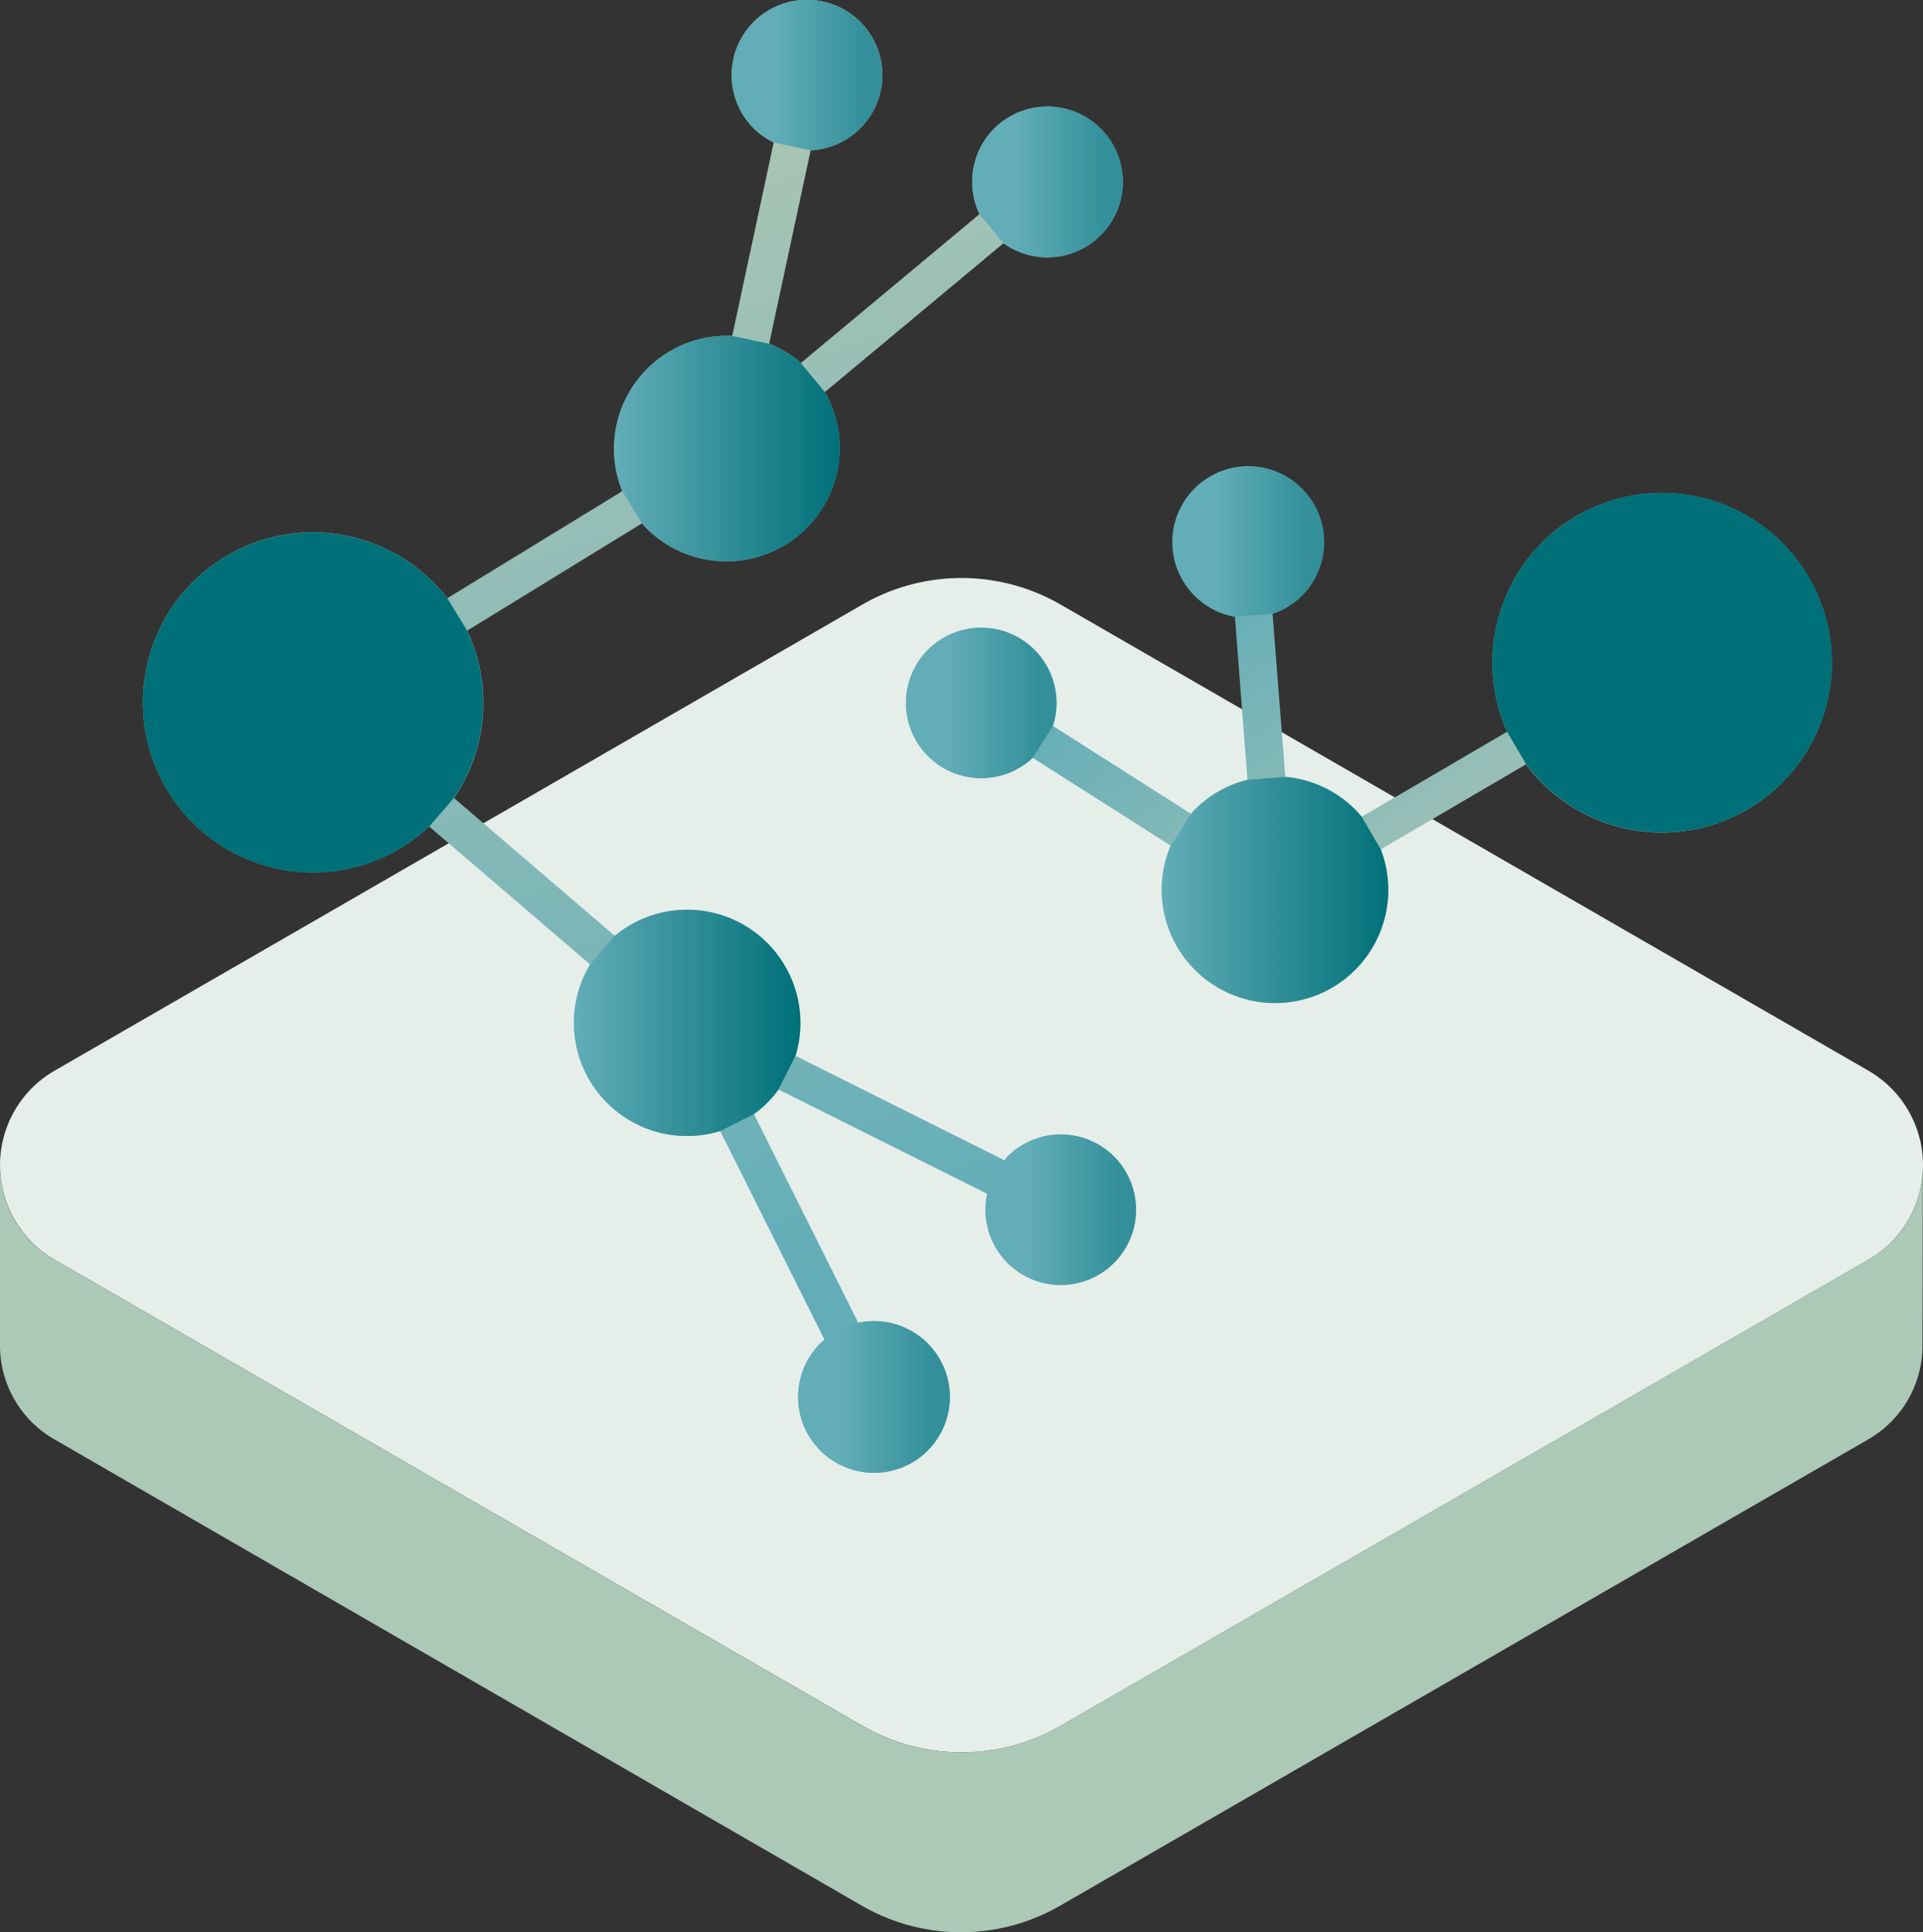
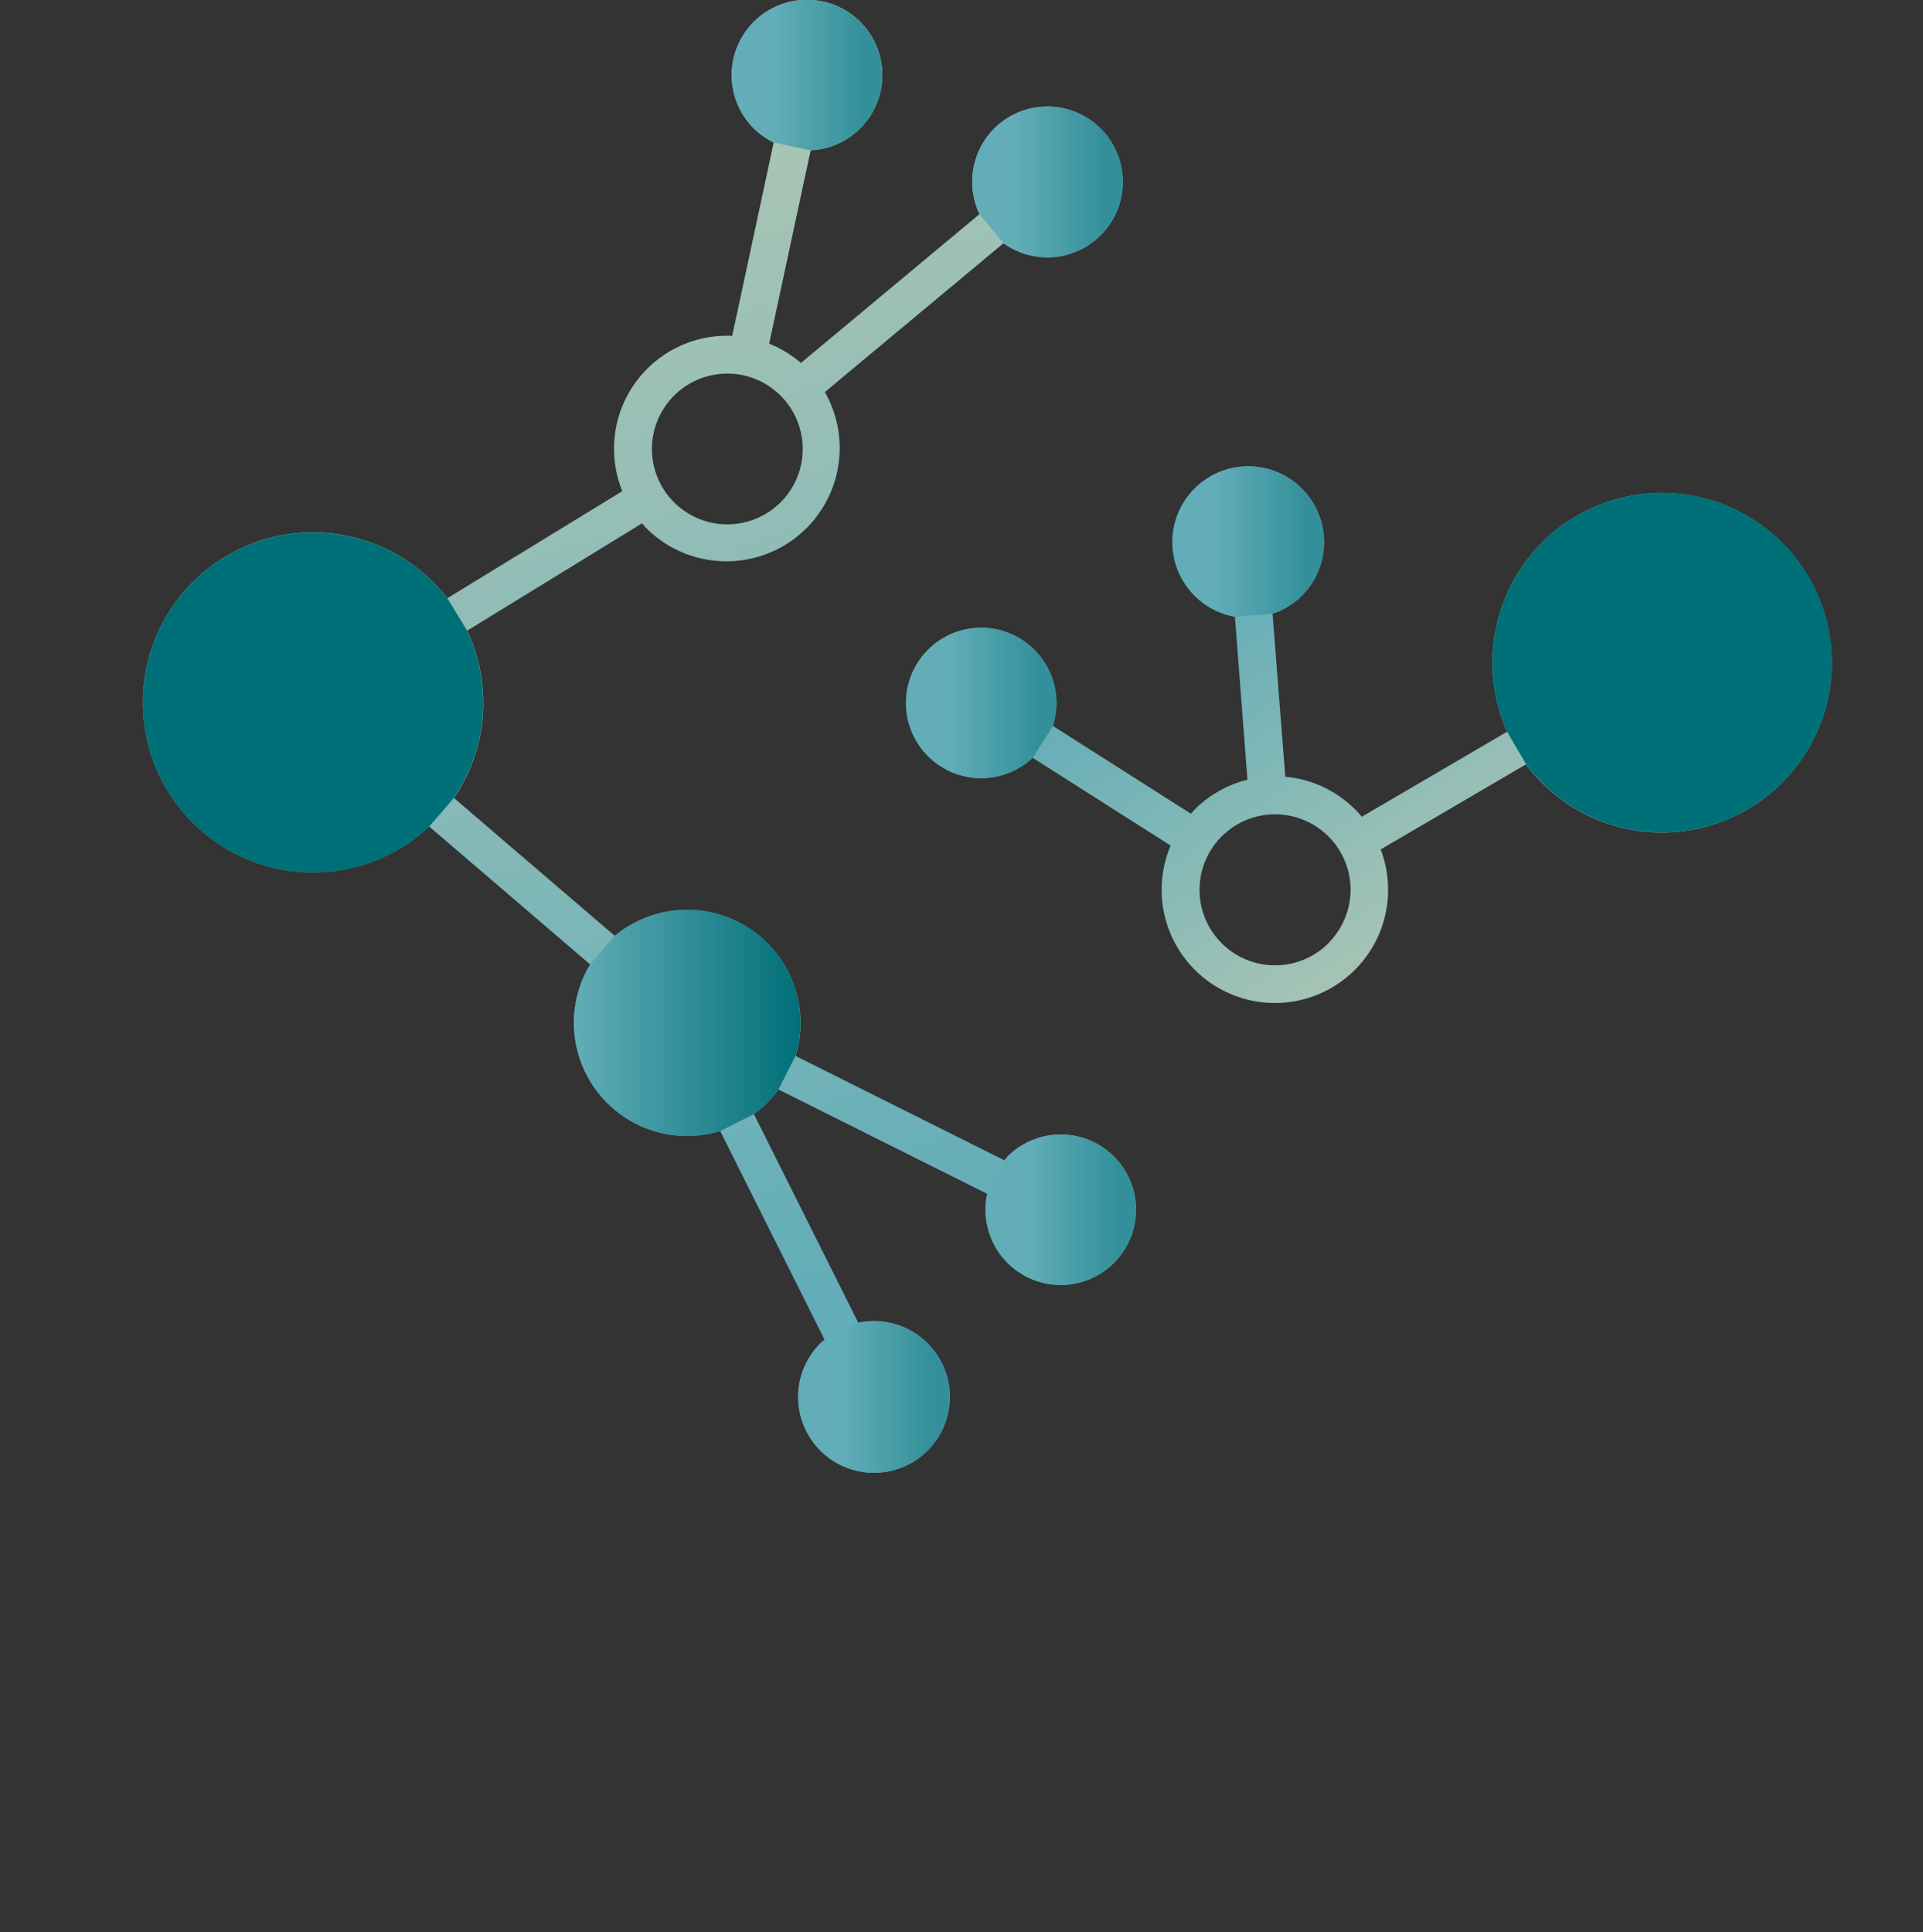
<svg xmlns="http://www.w3.org/2000/svg" xmlns:xlink="http://www.w3.org/1999/xlink" id="Version_2" data-name="Version 2" viewBox="0 0 452.27 454.5">
  <rect x="0" y="0" width="452.27" height="454.5" fill="#333333" stroke="none" />
  <defs>
    <style>.cls-1{fill:#e6eeea;}.cls-2{fill:#acc8b7;}.cls-3{fill:url(#linear-gradient);}.cls-4{fill:url(#linear-gradient-2);}.cls-5{fill:url(#linear-gradient-3);}.cls-6{fill:url(#linear-gradient-4);}.cls-15,.cls-7,.cls-8{fill-rule:evenodd;}.cls-7{fill:url(#linear-gradient-5);}.cls-8{fill:url(#linear-gradient-6);}.cls-9{fill:url(#linear-gradient-7);}.cls-10,.cls-15{fill:#007078;}.cls-11{fill:url(#linear-gradient-8);}.cls-12{fill:url(#linear-gradient-9);}.cls-13{fill:url(#linear-gradient-10);}.cls-14{fill:url(#linear-gradient-11);}</style>
    <linearGradient id="linear-gradient" x1="128.62" y1="247.99" x2="260.44" y2="-1.89" gradientTransform="translate(-57.16 216.05) rotate(-45)" gradientUnits="userSpaceOnUse">
      <stop offset="0" stop-color="#62adb8" />
      <stop offset="1" stop-color="#adc6b5" />
    </linearGradient>
    <linearGradient id="linear-gradient-2" x1="144.42" y1="105.58" x2="197.58" y2="105.58" gradientUnits="userSpaceOnUse">
      <stop offset="0" stop-color="#62adb8" />
      <stop offset="1" stop-color="#007078" />
    </linearGradient>
    <linearGradient id="linear-gradient-3" x1="172.07" y1="17.68" x2="207.46" y2="17.68" gradientUnits="userSpaceOnUse">
      <stop offset="0.28" stop-color="#62adb8" />
      <stop offset="0.88" stop-color="#33909a" />
    </linearGradient>
    <linearGradient id="linear-gradient-4" x1="228.65" y1="42.79" x2="264.1" y2="42.79" xlink:href="#linear-gradient-3" />
    <linearGradient id="linear-gradient-5" x1="187.72" y1="328.6" x2="223.4" y2="328.6" xlink:href="#linear-gradient-3" />
    <linearGradient id="linear-gradient-6" x1="231.8" y1="284.47" x2="267.22" y2="284.47" xlink:href="#linear-gradient-3" />
    <linearGradient id="linear-gradient-7" x1="134.99" y1="240.6" x2="188.22" y2="240.6" xlink:href="#linear-gradient-2" />
    <linearGradient id="linear-gradient-8" x1="316.63" y1="190.34" x2="297.08" y2="292.32" xlink:href="#linear-gradient" />
    <linearGradient id="linear-gradient-9" x1="213.1" y1="165.33" x2="248.5" y2="165.33" xlink:href="#linear-gradient-3" />
    <linearGradient id="linear-gradient-10" x1="273.25" y1="209.33" x2="326.52" y2="209.33" xlink:href="#linear-gradient-2" />
    <linearGradient id="linear-gradient-11" x1="275.76" y1="127.38" x2="311.44" y2="127.38" xlink:href="#linear-gradient-3" />
  </defs>
-   <path class="cls-1" d="M12.83,251.85l95-54.82,95-54.83a46.64,46.64,0,0,1,46.61,0l95,54.83,95,54.82a25.66,25.66,0,0,1,0,44.44l-95,54.83-95,54.82a46.59,46.59,0,0,1-46.61,0l-95-54.82-95-54.83a25.66,25.66,0,0,1,0-44.44Z" />
-   <path class="cls-2" d="M452.15,316.39a25.43,25.43,0,0,1-12.83,22.22l-95,54.82-95,54.83a46.64,46.64,0,0,1-46.61,0L12.87,338.61A25.43,25.43,0,0,1,0,316.39V274.07a25.43,25.43,0,0,0,12.83,22.22L202.79,405.94a46.59,46.59,0,0,0,46.61,0l95-54.82,95-54.83a25.41,25.41,0,0,0,12.83-22.22Z" />
  <path class="cls-3" d="M233.81,30.26a17.74,17.74,0,0,0-3.44,20.11l-42,35a26.53,26.53,0,0,0-7.47-4.53l9.76-45.49a17.71,17.71,0,1,0-13.32-5.11,17.43,17.43,0,0,0,4.63,3.25L172.21,79a26.58,26.58,0,0,0-25.85,36.53l-41.14,25.18a40,40,0,1,0-4.28,53.7l37.86,32.45a26.61,26.61,0,0,0,30.58,39.17l24.55,49.11c-.3.27-.64.47-.93.77a17.84,17.84,0,1,0,8.85-4.78l-24.54-49.08a24.4,24.4,0,0,0,5.78-5.78l49.09,24.54h0A17.7,17.7,0,1,0,237,272c-.29.29-.5.63-.76.93l-49.11-24.55a26.64,26.64,0,0,0-42.51-28.22l-37.83-32.43a40,40,0,0,0,3.11-39.4L151,123.1c.4.45.78.91,1.22,1.34h0A26.64,26.64,0,0,0,194,92.22l42-35a17.73,17.73,0,1,0-2.24-26.93ZM183.58,11.43a8.88,8.88,0,1,1-2.6,6.28A8.88,8.88,0,0,1,183.58,11.43Zm28.26,323.33a8.87,8.87,0,1,1,2.6-6.28A8.88,8.88,0,0,1,211.84,334.76Zm43.94-56.5a8.87,8.87,0,1,1-6.27-2.6A8.85,8.85,0,0,1,255.78,278.26ZM174.17,228a17.77,17.77,0,1,1-12.56-5.2A17.76,17.76,0,0,1,174.17,228ZM95.69,187.22a31.13,31.13,0,1,1,9.08-22A31.07,31.07,0,0,1,95.69,187.22Zm87.89-69.06a17.73,17.73,0,1,1,5.21-12.56A17.74,17.74,0,0,1,183.58,118.16ZM252.65,49.1a8.88,8.88,0,1,1,2.6-6.28A8.92,8.92,0,0,1,252.65,49.1Z" />
-   <path class="cls-4" d="M188.34,85.39a26.53,26.53,0,0,0-7.47-4.53L172.21,79a26.58,26.58,0,0,0-25.85,36.53L151,123.1c.4.45.78.91,1.21,1.34A26.64,26.64,0,0,0,194,92.22Z" />
  <path class="cls-5" d="M190.63,35.37a17.71,17.71,0,1,0-13.32-5.11,17.43,17.43,0,0,0,4.63,3.25Z" />
  <path class="cls-6" d="M233.81,30.26a17.74,17.74,0,0,0-3.44,20.11l5.68,6.83a17.73,17.73,0,1,0-2.24-26.93Z" />
  <path class="cls-7" d="M193.93,315.16c-.3.27-.64.47-.93.77a17.84,17.84,0,1,0,8.85-4.78S194.24,314.89,193.93,315.16Z" />
  <path class="cls-8" d="M232.18,280.83h0A17.7,17.7,0,1,0,237,272c-.29.29-.5.63-.76.93Z" />
-   <path class="cls-9" d="M138.8,226.88a26.61,26.61,0,0,0,30.58,39.17l7.93-4a24.4,24.4,0,0,0,5.78-5.78l4-7.93a26.64,26.64,0,0,0-42.51-28.22Z" />
+   <path class="cls-9" d="M138.8,226.88a26.61,26.61,0,0,0,30.58,39.17l7.93-4a24.4,24.4,0,0,0,5.78-5.78l4-7.93a26.64,26.64,0,0,0-42.51-28.22" />
  <path class="cls-10" d="M105.22,140.73a40,40,0,1,0-4.28,53.7l5.8-6.72a40,40,0,0,0,3.11-39.4Z" />
  <path class="cls-11" d="M362.66,127.63a40,40,0,0,0-8.21,44.49l-34.17,20a23.33,23.33,0,0,0-1.57-1.73,26.49,26.49,0,0,0-16.42-7.68l-3-38.38a17.36,17.36,0,0,0,6.82-4.17,17.83,17.83,0,1,0-15.67,4.9l2.95,38.35a26.44,26.44,0,0,0-12.4,7c-.31.31-.59.66-.89,1l-32.5-20.68a17.69,17.69,0,1,0-4.74,7.51l32.46,20.65a26.63,26.63,0,1,0,49.4.91l34.16-20a39.94,39.94,0,1,0,3.73-52.14Zm-138.12,44a8.88,8.88,0,1,1,6.28,2.6A8.89,8.89,0,0,1,224.54,171.58Zm62.78-50.22a8.87,8.87,0,1,1-2.6,6.27A8.89,8.89,0,0,1,287.32,121.36Zm25.12,100.45a17.76,17.76,0,1,1,5.2-12.56A17.76,17.76,0,0,1,312.44,221.81Zm100.45-43.95a31.11,31.11,0,1,1,9.09-22A31.06,31.06,0,0,1,412.89,177.86Z" />
  <path class="cls-12" d="M247.65,170.73a17.69,17.69,0,1,0-4.74,7.51Z" />
-   <path class="cls-13" d="M320.28,192.15a23.33,23.33,0,0,0-1.57-1.73,26.49,26.49,0,0,0-16.42-7.68l-8.85.7a26.44,26.44,0,0,0-12.4,7c-.31.31-.59.66-.89,1l-4.78,7.48a26.63,26.63,0,1,0,49.4.91Z" />
  <path class="cls-14" d="M299.34,144.36a17.36,17.36,0,0,0,6.82-4.17,17.83,17.83,0,1,0-15.67,4.9Z" />
  <path class="cls-15" d="M362.66,127.63a40,40,0,0,0-8.21,44.49l4.48,7.66a39.94,39.94,0,1,0,3.73-52.14Z" />
</svg>